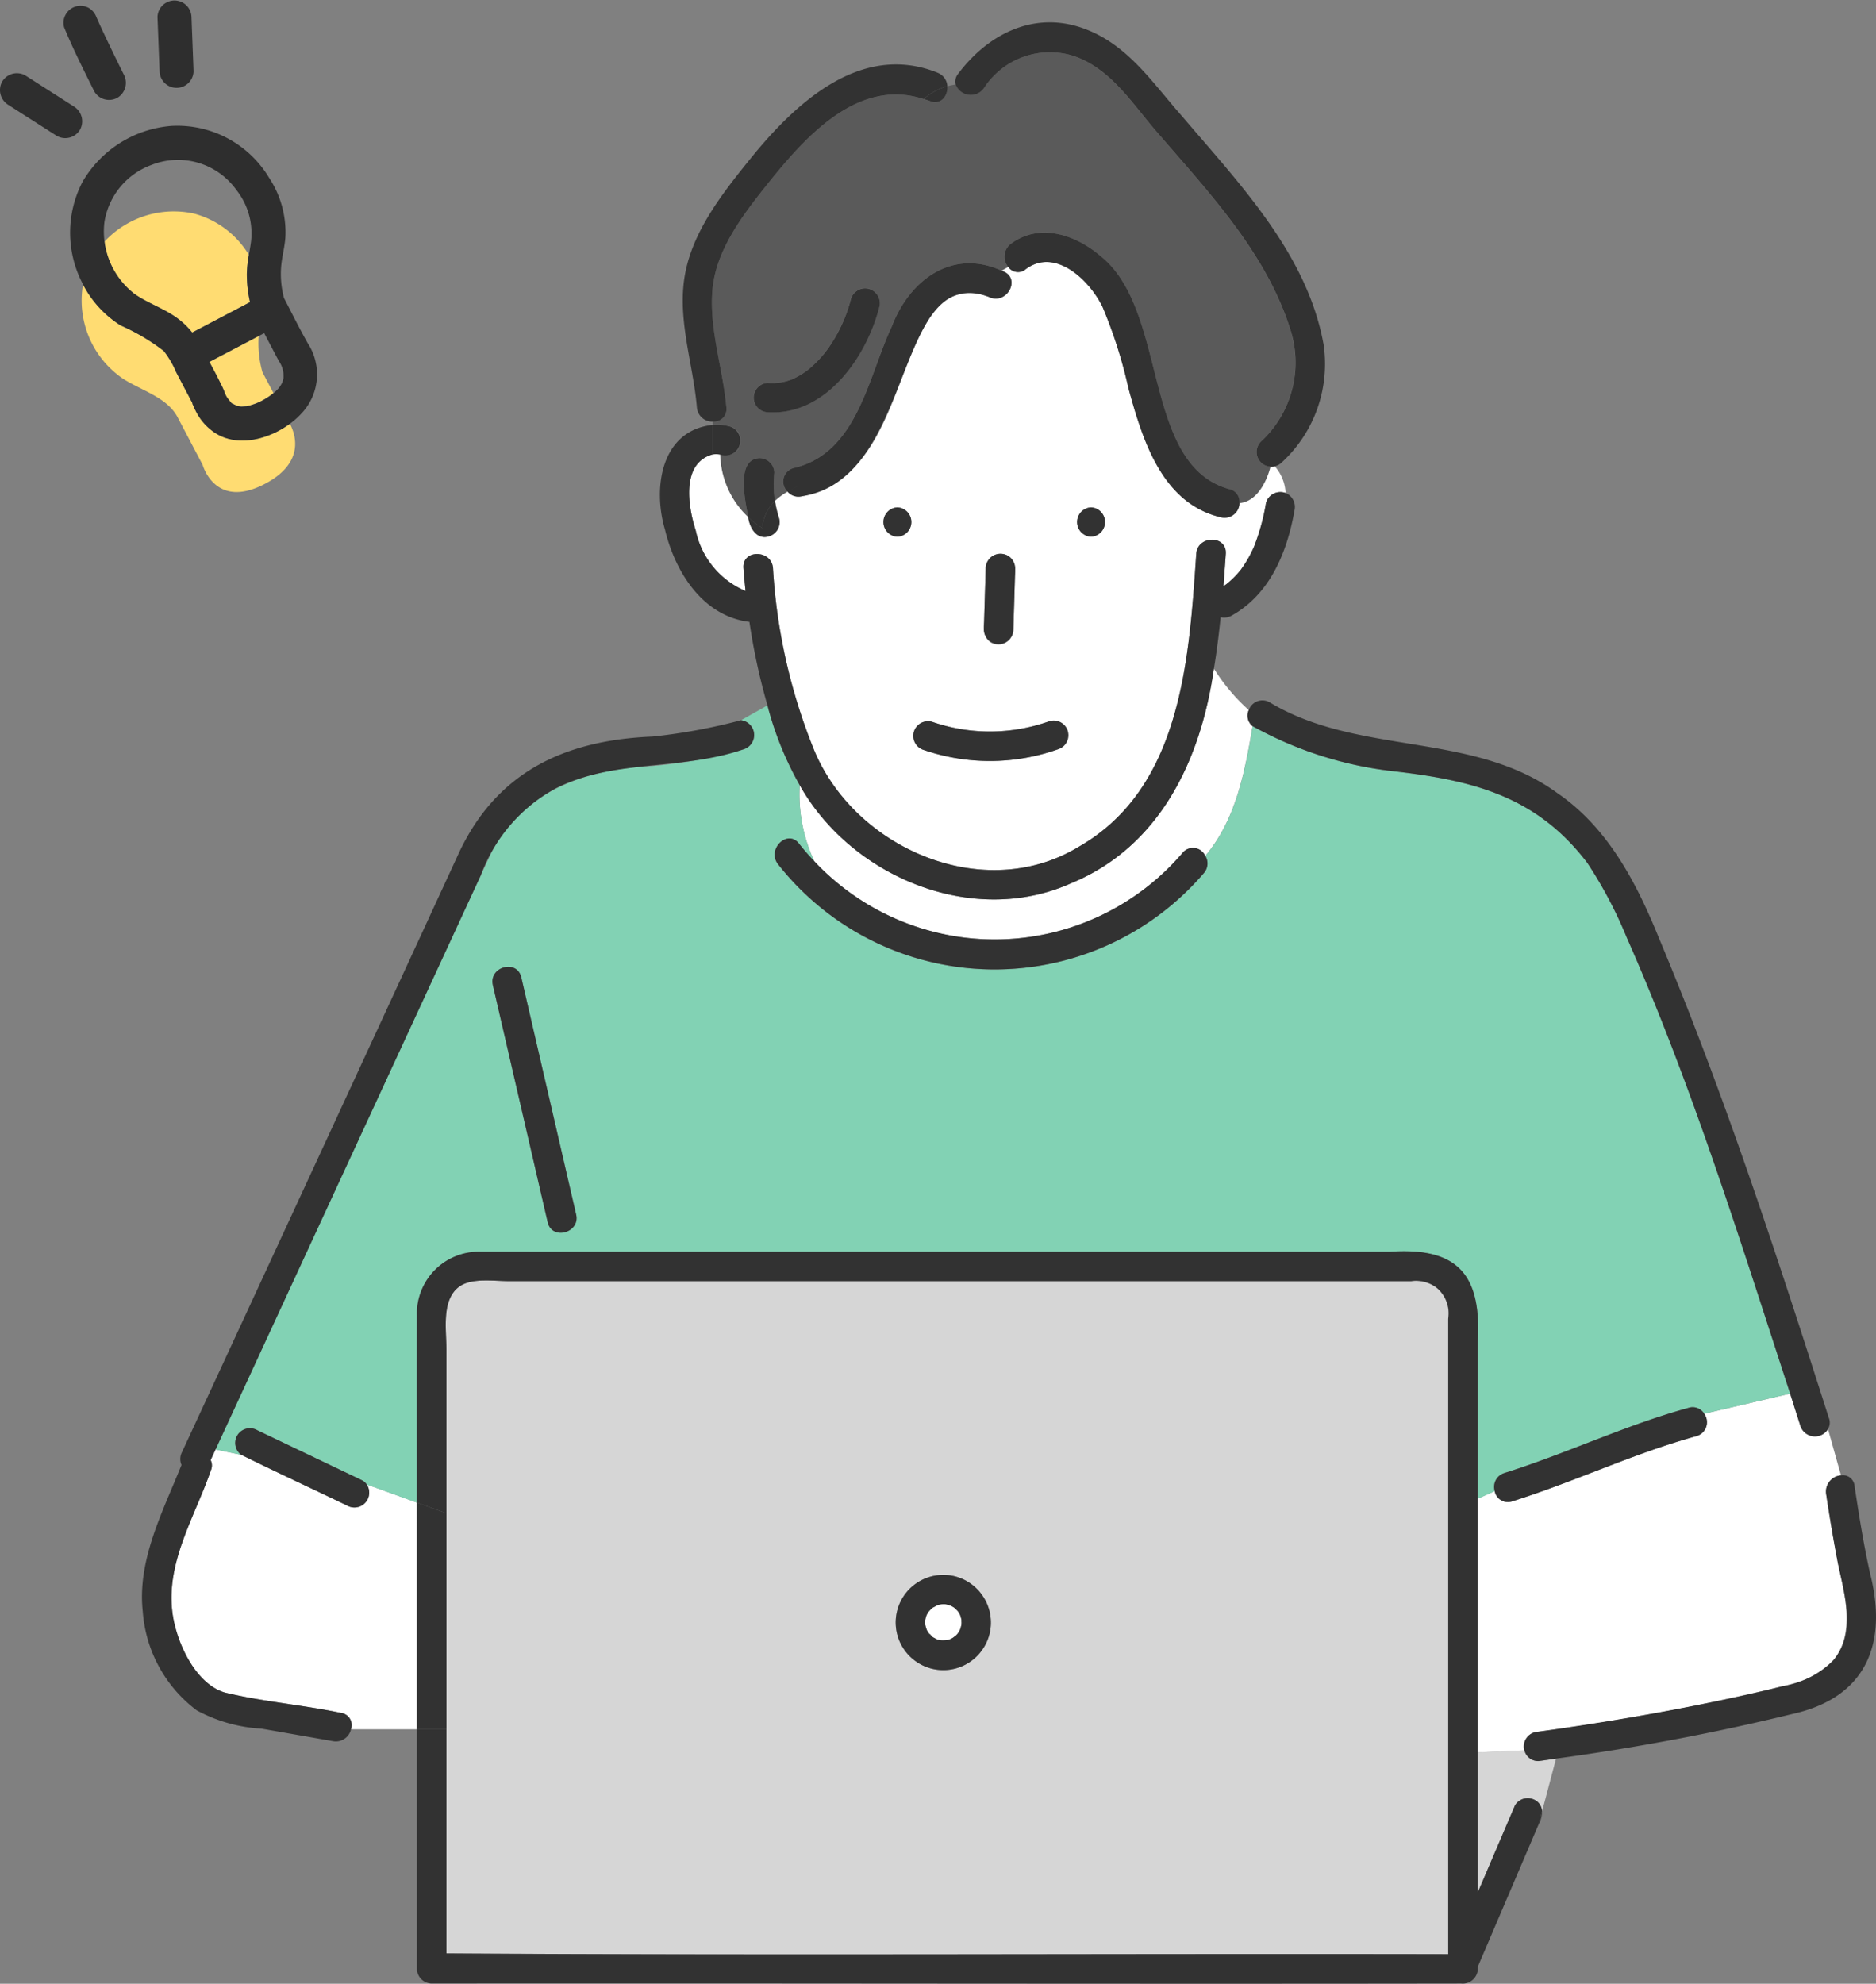
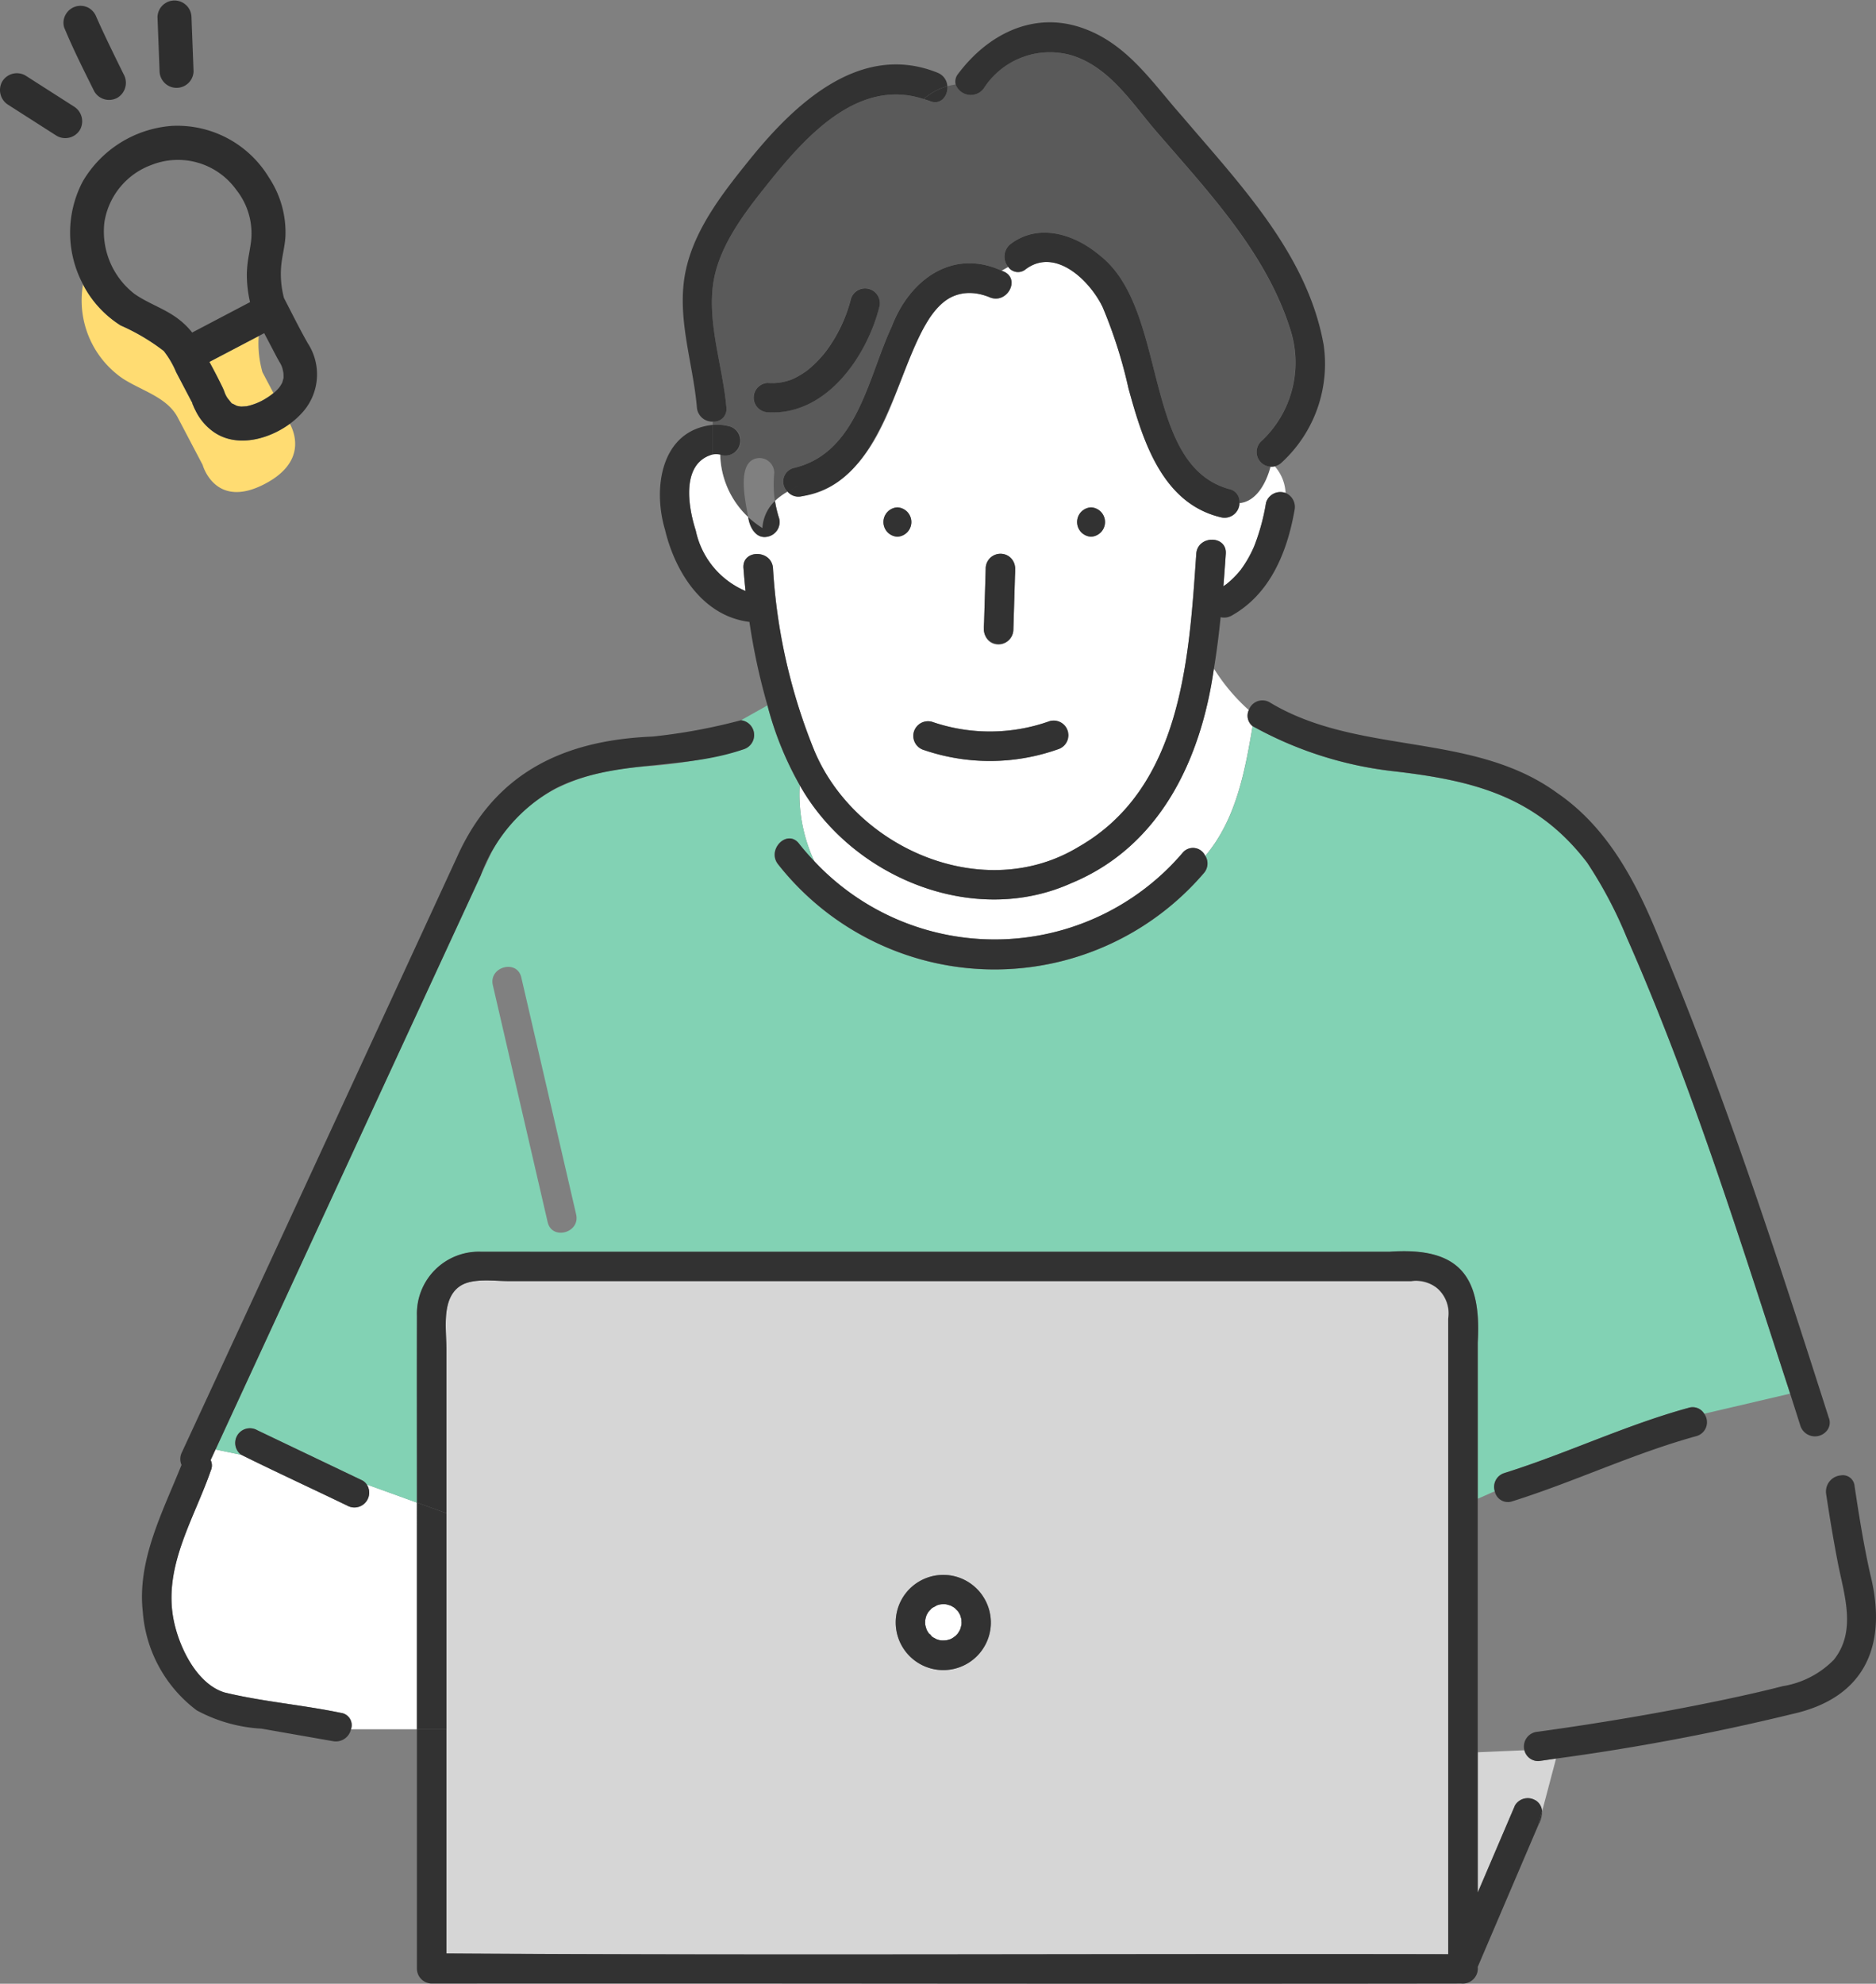
<svg xmlns="http://www.w3.org/2000/svg" width="108.791" height="115" viewBox="0 0 108.791 115">
  <rect x="0" y="0" width="108.791" height="115" fill="#808080" stroke="none" />
  <g id="img04" transform="translate(-765 -2029)">
    <path id="パス_5784" data-name="パス 5784" d="M93.268,163.986s.009.008.013.01-.008-.008-.013-.01" transform="translate(725.573 1959.679)" fill="#6ec878" />
    <path id="パス_5785" data-name="パス 5785" d="M93.319,164.048c.042.063.042.021.006-.018A.182.182,0,0,0,93.29,164l.029.044" transform="translate(725.564 1959.671)" fill="#6ec878" />
    <path id="パス_5786" data-name="パス 5786" d="M94.106,164.629c0-.006-.01-.008-.016-.012l-.009,0a.205.205,0,0,1,.025.015" transform="translate(725.23 1959.413)" fill="#6ec878" />
    <path id="パス_5787" data-name="パス 5787" d="M96.574,162.556a.259.259,0,0,0,0,.034l0,.014a.221.221,0,0,1,0-.048" transform="translate(724.177 1960.283)" fill="#6ec878" />
    <path id="パス_5788" data-name="パス 5788" d="M93.268,161.848a.054.054,0,0,0,.011-.008h0s-.009.008-.013.009" transform="translate(725.573 1960.587)" fill="#6ec878" />
    <path id="パス_5789" data-name="パス 5789" d="M95.879,164.361h0" transform="translate(724.47 1959.521)" fill="#6ec878" />
    <path id="パス_5790" data-name="パス 5790" d="M95.006,164.723h0c-.023,0-.044,0-.065.006a.163.163,0,0,0,.061,0" transform="translate(724.864 1959.368)" fill="#6ec878" />
    <path id="パス_5791" data-name="パス 5791" d="M123.233,58.617c.032-.025.053-.043,0,0" transform="translate(712.906 2004.232)" fill="#6ec878" />
    <path id="パス_5792" data-name="パス 5792" d="M95.951,164.286a.3.3,0,0,0-.033.016.308.308,0,0,1-.038.028.426.426,0,0,1,.071-.043" transform="translate(724.469 1959.552)" fill="#6ec878" />
    <path id="パス_5793" data-name="パス 5793" d="M95.1,164.718a.272.272,0,0,0-.028,0l-.015,0a.157.157,0,0,1,.043,0" transform="translate(724.817 1959.371)" fill="#6ec878" />
-     <path id="パス_5794" data-name="パス 5794" d="M96.584,162.663l-.007-.025a.543.543,0,0,0,0,.068c.008.013.017,0,.006-.043" transform="translate(724.175 1960.249)" fill="#6ec878" />
+     <path id="パス_5794" data-name="パス 5794" d="M96.584,162.663a.543.543,0,0,0,0,.068c.008.013.017,0,.006-.043" transform="translate(724.175 1960.249)" fill="#6ec878" />
    <path id="パス_5795" data-name="パス 5795" d="M93.984,164.574l.04.013a.351.351,0,0,0-.055-.034c-.029-.006-.039,0,.016.021" transform="translate(725.287 1959.44)" fill="#6ec878" />
    <path id="パス_5796" data-name="パス 5796" d="M102.26,129.011a2.208,2.208,0,0,0-1.494-.391H48.415c-.831,0-2.1-.193-2.825.3-1.081.745-.772,2.517-.772,3.656v9.5l1.858.671-1.858-.671V154.6h0v13c19.364.121,38.729,0,58.095.043V130.8a2.065,2.065,0,0,0-.652-1.788M76.385,148.584a2.759,2.759,0,1,1-1.837-2.774,2.772,2.772,0,0,1,1.837,2.774" transform="translate(746.072 1974.645)" fill="#d6d6d6" />
    <path id="パス_5797" data-name="パス 5797" d="M151.152,175.763l-2.7.117v8.131l2.16-5.052a.85.85,0,0,1,1.571.338l.806-3.047c-.338.047-.676.1-1.014.143a.827.827,0,0,1-.819-.629" transform="translate(702.247 1954.7)" fill="#d6d6d6" />
    <path id="パス_5798" data-name="パス 5798" d="M31.459,148.636l-2.915-1.054a.859.859,0,0,1-1.134,1.23c-2.046-.989-4.115-1.938-6.15-2.947l-1.482-.307-.284.615a.7.7,0,0,1,.013.6c-.956,2.764-2.707,5.463-2.19,8.5.285,1.65,1.344,3.875,2.984,4.373,2.2.533,4.519.718,6.747,1.183a.715.715,0,0,1,.585.949h3.825Z" transform="translate(757.719 1967.469)" fill="#fff" />
    <path id="パス_5799" data-name="パス 5799" d="M72.139,28.575a1.118,1.118,0,0,0-.14-.023,5.137,5.137,0,0,0,1.624,3.629c-.162-.894-.748-3.377.654-3.426a.861.861,0,0,1,.856.851,7.117,7.117,0,0,0,.017,1.516c.006.04.016.08.023.12a3.9,3.9,0,0,1,.731-.537.808.808,0,0,1,.371-1.376c3.682-.869,4.289-5.256,5.669-8.195,1.017-2.69,3.515-4.555,6.37-3.239.123-.073.253-.145.384-.22a.93.93,0,0,1,.148-1.336c1.658-1.236,3.733-.541,5.172.679,4.014,3.153,2.381,12.093,7.48,13.533a.746.746,0,0,1,.607.816c.932-.082,1.533-1.077,1.8-2.112a.851.851,0,0,1-.567-1.442,6.234,6.234,0,0,0,1.7-6.556c-1.4-4.388-4.667-7.855-7.616-11.276-1.462-1.654-2.709-3.763-4.91-4.524a4.557,4.557,0,0,0-5.247,1.89A.939.939,0,0,1,85.651,7.1a4.162,4.162,0,0,0-.479.1c.042.554-.372,1.123-1.02.862-.12-.048-.237-.077-.355-.116-.084.072-.168.137-.252.221.084-.084.168-.149.252-.221C80.016,6.7,76.963,10.1,74.8,12.8c-1.4,1.753-3.005,3.8-3.243,6.11s.6,4.63.8,6.918a.728.728,0,0,1-.793.816v.189a2.8,2.8,0,0,1,1.029.1.852.852,0,0,1-.455,1.641M74.75,24.4a3.167,3.167,0,0,0,1.428-.214,4.953,4.953,0,0,0,.877-.517A6.765,6.765,0,0,0,78.1,22.6a8.647,8.647,0,0,0,1.477-3.083.856.856,0,0,1,1.65.453c-.727,2.9-3.1,6.351-6.482,6.128a.851.851,0,0,1,0-1.7" transform="translate(734.767 2026.797)" fill="#5a5a5a" />
    <path id="パス_5800" data-name="パス 5800" d="M70.6,37.464v0c-1.844.5-1.44,3-.988,4.409a4.9,4.9,0,0,0,2.887,3.51q-.069-.665-.12-1.328c-.084-1.094,1.628-1.085,1.712,0a33.207,33.207,0,0,0,2.4,10.586c2.388,5.691,9.845,8.908,15.337,5.567,5.963-3.415,6.392-10.882,6.811-16.98.075-1.088,1.787-1.093,1.712,0q-.065.94-.138,1.88h0c.065-.044.129-.088.192-.135a5.308,5.308,0,0,0,.821-.828,6.833,6.833,0,0,0,.77-1.352,12.363,12.363,0,0,0,.688-2.525.865.865,0,0,1,1.131-.566,2.491,2.491,0,0,0-.624-1.546.771.771,0,0,1-.245.021c-.272,1.035-.873,2.03-1.8,2.112a.865.865,0,0,1-1.063.825c-3.441-.8-4.558-4.5-5.375-7.48a27.455,27.455,0,0,0-1.5-4.712c-.731-1.517-2.726-3.482-4.458-2.191a.688.688,0,0,1-1.013-.133c-.131.074-.261.146-.384.219,1.163.343.36,2.018-.726,1.525a2.688,2.688,0,0,0-3.529,1.313C80.97,33.2,80.638,38.84,75.762,39.889a.829.829,0,0,1-.826-.265,3.919,3.919,0,0,0-.731.536,7.109,7.109,0,0,0,.24,1.008.863.863,0,0,1-.6,1.047c-.716.214-1.115-.515-1.192-1.115a5.135,5.135,0,0,1-1.624-3.629,1.311,1.311,0,0,0-.434-.008m21.942,3.071a.851.851,0,0,1,0,1.7.851.851,0,0,1,0-1.7m-6.206,6.653q.048-1.554.094-3.109a.87.87,0,0,1,.856-.851c.725.007.936.686.842,1.3l-.094,3.109a.871.871,0,0,1-.856.851c-.725-.007-.936-.687-.842-1.3m-4.077,6.37a.866.866,0,0,1,1.053-.595,10.279,10.279,0,0,0,6.837-.04.852.852,0,0,1,.455,1.641,11.822,11.822,0,0,1-7.748.04.867.867,0,0,1-.6-1.047m-.949-13.023a.851.851,0,0,1,0,1.7.851.851,0,0,1,0-1.7" transform="translate(735.736 2017.879)" fill="#fff" />
    <path id="パス_5801" data-name="パス 5801" d="M96.083,79.572c-5.735,2.586-12.777-.379-15.754-5.676a9.173,9.173,0,0,0,.851,4.421,14.335,14.335,0,0,0,21.363-.515.777.777,0,0,1,1.3.2c1.761-2.088,2.286-4.791,2.747-7.525a.773.773,0,0,1-.219-.935,11.131,11.131,0,0,1-2.026-2.409c-.746,5.246-3.093,10.3-8.266,12.443" transform="translate(731.048 2000.623)" fill="#fff" />
-     <path id="パス_5802" data-name="パス 5802" d="M169.32,149.706c-.252-1.312-.472-2.631-.671-3.952a.942.942,0,0,1,.864-1.063l-.753-2.684a.889.889,0,0,1-1.6-.173c-.2-.629-.4-1.256-.6-1.884l-4.984,1.166a.836.836,0,0,1-.453,1.3c-3.655,1.005-7.065,2.647-10.676,3.779a.776.776,0,0,1-1.019-.593l-.986.436v14.706l2.7-.117a.859.859,0,0,1,.819-1.073,140.93,140.93,0,0,0,14.151-2.638c4.29-.924,4.1-3.639,3.2-7.207" transform="translate(702.247 1969.84)" fill="#fff" />
    <path id="パス_5803" data-name="パス 5803" d="M96.4,115.333c3.61-1.131,7.021-2.774,10.676-3.778a.78.78,0,0,1,.907.342l4.984-1.166c-2.9-8.888-5.691-17.885-9.48-26.448a25.064,25.064,0,0,0-2.292-4.331c-2.985-3.9-6.694-4.78-11.331-5.309a21.826,21.826,0,0,1-8.067-2.605c-.462,2.734-.986,5.437-2.748,7.524a.849.849,0,0,1-.094,1.007,15.977,15.977,0,0,1-24.685-.521c-.671-.853.532-2.065,1.21-1.2.283.36.587.7.9,1.036a9.163,9.163,0,0,1-.851-4.421,19.068,19.068,0,0,1-1.872-4.629l-1.535.863a.863.863,0,0,1,.17,1.678,27.859,27.859,0,0,1-5.3.97c-3.915.213-7.373,1.369-9.339,5.012q-8.013,17.3-16,34.615l1.482.307a.853.853,0,0,1,.943-1.418l6.071,2.9a.68.68,0,0,1,.27.24l2.915,1.054c0-3.612-.008-7.224,0-10.836a3.591,3.591,0,0,1,3.737-3.706q26.332-.01,52.662,0c4-.283,5.35,1.364,5.118,5.257q0,4.528,0,9.055l.985-.436a.839.839,0,0,1,.565-1.048M40.913,100.8,37.732,87.053c-.247-1.067,1.4-1.519,1.65-.452q1.591,6.87,3.181,13.741c.247,1.068-1.4,1.519-1.65.453" transform="translate(755.848 1999.058)" fill="#82d2b4" />
    <path id="パス_5804" data-name="パス 5804" d="M95.045,162.152a.943.943,0,0,0-.01-.095.164.164,0,0,1-.005-.082c-.02-.081-.042-.16-.068-.241a2.029,2.029,0,0,0-.139-.234l-.178-.177-.006-.006a1.942,1.942,0,0,0-.235-.136c-.09-.028-.18-.053-.271-.076a1.993,1.993,0,0,0-.263,0,1.251,1.251,0,0,0-.266.066,2.011,2.011,0,0,1-.248.135c-.02.013-.161.1-.034.021s0,.008-.027.029-.063.073-.1.115a.126.126,0,0,1-.061.057,2.058,2.058,0,0,0-.121.207,2.195,2.195,0,0,0-.087.329c.006-.019.007-.023.011-.038.009-.072.038-.132,0,0a1.582,1.582,0,0,0,0,.267,2.331,2.331,0,0,0,.089.3,1.637,1.637,0,0,0,.111.186.14.14,0,0,1,.035.026c.056.052.122.14.161.178a1.043,1.043,0,0,0,.206.114.15.15,0,0,1,.064.037,1.753,1.753,0,0,0,.231.063,1.673,1.673,0,0,0,.258,0c-.027,0,.006-.022.08-.01.077-.017.151-.04.227-.063H94.4a1.437,1.437,0,0,0,.226-.139c-.038.02-.039.007.04-.029a1.422,1.422,0,0,0,.153-.154c.047-.072.089-.145.132-.22a2.1,2.1,0,0,0,.085-.311c0-.039,0-.079.005-.119" transform="translate(725.718 1960.899)" fill="#fff" />
    <path id="パス_5805" data-name="パス 5805" d="M93.349,161.732c.012-.043-.038.014-.059.055a.338.338,0,0,0,.059-.055" transform="translate(725.564 1960.638)" fill="#6ec878" />
    <path id="パス_5806" data-name="パス 5806" d="M89.546,52.652a.851.851,0,0,0,0-1.7.851.851,0,0,0,0,1.7" transform="translate(727.496 2007.462)" fill="#323232" />
    <path id="パス_5807" data-name="パス 5807" d="M109,50.951a.851.851,0,0,0,0,1.7.851.851,0,0,0,0-1.7" transform="translate(719.271 2007.462)" fill="#323232" />
    <path id="パス_5808" data-name="パス 5808" d="M159.045,111.947c-2.994-9.376-6.05-18.757-9.859-27.839-1.3-3.2-2.952-6.388-5.877-8.395-4.91-3.6-11.55-2.16-16.7-5.273a.833.833,0,0,0-1.206.448,4.732,4.732,0,0,0,3.139,1.1,4.732,4.732,0,0,1-3.139-1.1.774.774,0,0,0,.22.935c.022-.133.044-.266.067-.4-.023.133-.045.266-.067.4a21.815,21.815,0,0,0,8.067,2.6c4.636.528,8.351,1.41,11.331,5.309a25.064,25.064,0,0,1,2.292,4.331c3.789,8.563,6.577,17.56,9.48,26.448l1.026-.24-1.026.24c.2.627.4,1.255.6,1.884a.889.889,0,0,0,1.6.172l-.383-1.364.383,1.364a.754.754,0,0,0,.055-.625" transform="translate(712.018 1999.273)" fill="#323232" />
    <path id="パス_5809" data-name="パス 5809" d="M72.628,42.762a2.786,2.786,0,0,0-1.029-.1v1.711a1.3,1.3,0,0,1,.434.007,6.979,6.979,0,0,1,.136-1.669,6.979,6.979,0,0,0-.136,1.669.862.862,0,1,0,.595-1.618" transform="translate(734.733 2010.971)" fill="#323232" />
    <path id="パス_5810" data-name="パス 5810" d="M102.57,46.615c.065.824-.127,1.679-.127,2.341,0-.662.192-1.518.127-2.341a.865.865,0,0,0-1.131.567,12.373,12.373,0,0,1-.688,2.525,6.82,6.82,0,0,1-.77,1.352,5.308,5.308,0,0,1-.821.828c-.063.047-.127.091-.192.135h0q.074-.94.138-1.88c.075-1.093-1.637-1.089-1.712,0-.419,6.1-.847,13.565-6.811,16.979-5.492,3.341-12.949.126-15.336-5.567a33.2,33.2,0,0,1-2.4-10.585c-.083-1.085-1.795-1.094-1.712,0q.051.662.121,1.328a4.9,4.9,0,0,1-2.888-3.51c-.452-1.4-.856-3.907.988-4.409V42.668c-3,.315-3.49,3.643-2.774,6.061.582,2.451,2.183,5.027,4.9,5.361a36.574,36.574,0,0,0,1.045,4.836l.526-.295-.526.295A19.069,19.069,0,0,0,74.4,63.555c.016-.324.042-.652.089-.985-.048.333-.074.661-.089.985,2.978,5.3,10.019,8.263,15.754,5.677,5.172-2.142,7.52-7.2,8.266-12.444-.363-.533-.722-1.077-1.111-1.592.389.515.748,1.059,1.111,1.592.163-.984.287-1.975.387-2.971a.884.884,0,0,0,.63-.087c2.244-1.25,3.229-3.692,3.653-6.1a.884.884,0,0,0-.519-1.019m-3.409,5.271.032-.025-.032.025" transform="translate(736.978 2010.963)" fill="#323232" />
    <path id="パス_5811" data-name="パス 5811" d="M92.377,74.07a11.817,11.817,0,0,0,7.747-.04.851.851,0,0,0-.455-1.641,10.279,10.279,0,0,1-6.837.04.851.851,0,0,0-.455,1.641" transform="translate(726.212 1998.412)" fill="#323232" />
    <path id="パス_5812" data-name="パス 5812" d="M101.61,86.367a8.3,8.3,0,0,0,1.179-1.152.777.777,0,0,0-1.3-.2,14.334,14.334,0,0,1-21.363.515,10.535,10.535,0,0,0,3.8,4.237,10.535,10.535,0,0,1-3.8-4.237c-.315-.332-.618-.675-.9-1.036-.678-.862-1.881.35-1.211,1.2a15.977,15.977,0,0,0,24.685.521.848.848,0,0,0,.094-1.007,8.3,8.3,0,0,1-1.179,1.152" transform="translate(732.107 1993.406)" fill="#323232" />
    <path id="パス_5813" data-name="パス 5813" d="M93.348,161.743a.337.337,0,0,1-.059.055h0a.129.129,0,0,0,.06-.057" transform="translate(725.565 1960.627)" fill="#323232" />
-     <path id="パス_5814" data-name="パス 5814" d="M94.939,164.723l.065-.006.016,0c-.074-.012-.108.006-.08.01" transform="translate(724.871 1959.374)" fill="#323232" />
    <path id="パス_5815" data-name="パス 5815" d="M96.575,162.7a.452.452,0,0,1,0-.068l0-.014a.158.158,0,0,0,.005.082" transform="translate(724.179 1960.259)" fill="#323232" />
    <path id="パス_5816" data-name="パス 5816" d="M94.042,164.588l.009,0a.16.16,0,0,0-.064-.037.344.344,0,0,1,.055.034" transform="translate(725.269 1959.439)" fill="#323232" />
    <path id="パス_5817" data-name="パス 5817" d="M95.859,164.342h0a.258.258,0,0,0,.038-.028c-.079.036-.077.049-.04.029" transform="translate(724.488 1959.541)" fill="#323232" />
    <path id="パス_5818" data-name="パス 5818" d="M93.291,164h0a.177.177,0,0,1,.035.025.154.154,0,0,0-.035-.026" transform="translate(725.564 1959.672)" fill="#323232" />
    <path id="パス_5819" data-name="パス 5819" d="M93.65,158.3a2.759,2.759,0,1,0,1.837,2.774A2.771,2.771,0,0,0,93.65,158.3m.053,3.026c-.043.075-.085.148-.132.22a1.43,1.43,0,0,1-.153.154.357.357,0,0,1,.033-.016.4.4,0,0,0-.071.043h0a1.437,1.437,0,0,1-.226.139h-.005c-.076.023-.15.046-.227.064a.174.174,0,0,1,.028,0,.158.158,0,0,0-.043,0,.166.166,0,0,1-.065.006,1.681,1.681,0,0,1-.259,0,1.615,1.615,0,0,1-.231-.063c.005,0,.011.006.016.012s-.017-.01-.024-.015c-.03-.007-.123-.042-.055-.034a1.059,1.059,0,0,1-.206-.114c-.039-.038-.1-.126-.16-.178.067.1-.013.023-.035-.026,0,0-.01-.008-.014-.01s.009.007.014.01a1.606,1.606,0,0,1-.112-.186,2.369,2.369,0,0,1-.088-.3,1.523,1.523,0,0,1,0-.267c0,.014,0,.019-.01.038a2.032,2.032,0,0,1,.087-.329,1.9,1.9,0,0,1,.121-.207.063.063,0,0,1-.012.008s.009-.007.013-.009c.022-.04.072-.1.059-.055.037-.042.074-.091.1-.114s.148-.1.028-.03.013-.008.033-.021a1.933,1.933,0,0,0,.248-.135,1.258,1.258,0,0,1,.266-.067,1.891,1.891,0,0,1,.262,0c.092.023.181.047.271.075a1.9,1.9,0,0,1,.235.137l.007.005.178.177a1.949,1.949,0,0,1,.139.234c.025.08.047.16.068.241a.188.188,0,0,1,0-.034.264.264,0,0,0,0,.048c.009.021.021.1,0,.068,0,.034.009.068.01.095s0,.08,0,.119a2.146,2.146,0,0,1-.086.311" transform="translate(726.969 1962.155)" fill="#323232" />
    <path id="パス_5820" data-name="パス 5820" d="M92.945,162.647c.038-.132.009-.072,0,0" transform="translate(725.71 1960.278)" fill="#323232" />
    <path id="パス_5821" data-name="パス 5821" d="M173.159,153.867c-.376-1.683-.649-3.393-.906-5.1a.678.678,0,0,0-.786-.611l1.247,4.446-1.247-4.446a.942.942,0,0,0-.864,1.063c.2,1.321.418,2.64.671,3.952.36,1.874,1.127,4-.228,5.682a5.352,5.352,0,0,1-2.971,1.526c-1.211.313-2.436.582-3.66.838-3.484.724-7,1.314-10.523,1.8l.032,0a.858.858,0,0,0-.818,1.073l.735-.032-.735.032a.826.826,0,0,0,.818.629c.339-.044.676-.1,1.014-.143l.294-1.11-.294,1.11a132.5,132.5,0,0,0,13.7-2.584c4.316-.954,5.541-4.095,4.521-8.127" transform="translate(700.294 1966.372)" fill="#323232" />
    <path id="パス_5822" data-name="パス 5822" d="M154.454,173.912h0" transform="translate(699.731 1955.483)" fill="#323232" />
    <path id="パス_5823" data-name="パス 5823" d="M160.941,142.006l1.34-.313a.779.779,0,0,0-.907-.342c-3.655,1-7.065,2.647-10.676,3.778a.838.838,0,0,0-.564,1.048l2.3-1.017-2.3,1.017a.776.776,0,0,0,1.019.593c3.61-1.132,7.02-2.774,10.675-3.779a.836.836,0,0,0,.453-1.3Z" transform="translate(701.547 1969.262)" fill="#323232" />
-     <path id="パス_5824" data-name="パス 5824" d="M49.492,98.156,52.672,111.9c.246,1.066,1.9.615,1.65-.453L51.142,97.7c-.247-1.067-1.9-.615-1.65.453" transform="translate(744.089 1987.956)" fill="#323232" />
    <path id="パス_5825" data-name="パス 5825" d="M106.73,157.467a.864.864,0,0,0-1.171.305l-2.16,5.052v-8.13l-1.13.049,1.13-.049V139.988l-.6.267.6-.267v-9.055c.227-3.864-1.09-5.544-5.118-5.257q-26.332.007-52.662,0a3.591,3.591,0,0,0-3.737,3.706c-.008,3.612,0,7.224,0,10.836l1.711.619v-9.5c0-1.14-.309-2.911.772-3.656.72-.5,1.994-.3,2.825-.3H99.541a1.872,1.872,0,0,1,2.146,2.179V166.4c-19.365-.039-38.731.077-58.095-.044v-13H41.882v13.892a.866.866,0,0,0,.856.851c19.9-.021,39.808.031,59.705,0a.863.863,0,0,0,.679-.227c.01-.009.019-.018.029-.027l.016-.017a.861.861,0,0,0,.232-.692l3.518-8.23.212-.8a.782.782,0,0,0-.4-.643" transform="translate(747.296 1975.887)" fill="#323232" />
    <path id="パス_5826" data-name="パス 5826" d="M43.595,151.509l-1.712-.619v13.142h1.712Z" transform="translate(747.295 1965.215)" fill="#323232" />
    <path id="パス_5827" data-name="パス 5827" d="M154.543,182.683a1.646,1.646,0,0,0,.212-.8Z" transform="translate(699.671 1952.113)" fill="#323232" />
    <path id="パス_5828" data-name="パス 5828" d="M28.99,145.871l2.258.816a.682.682,0,0,0-.271-.24l-6.071-2.9a.853.853,0,0,0-.943,1.418l2.443.506-2.443-.506c2.034,1.008,4.1,1.958,6.15,2.947a.859.859,0,0,0,1.134-1.23Z" transform="translate(755.015 1968.364)" fill="#323232" />
    <path id="パス_5829" data-name="パス 5829" d="M49,72.326l-2.508,1.41L49,72.326a33.266,33.266,0,0,1-5.129.947c-5.18.212-9.143,2.106-11.328,6.956q-7.971,17.283-15.974,34.553a.852.852,0,0,0-.015.714c-1.083,2.71-2.577,5.512-2.246,8.506a7.877,7.877,0,0,0,3.127,5.722,8.9,8.9,0,0,0,3.757,1.061l4.151.727a.9.9,0,0,0,1.04-.692h0a.715.715,0,0,0-.585-.949c-2.228-.465-4.543-.649-6.747-1.183-1.639-.5-2.7-2.723-2.984-4.373-.518-3.035,1.234-5.733,2.19-8.5a.7.7,0,0,0-.013-.6l.285-.615-.843-.174.843.174L33.9,81.336a9.513,9.513,0,0,1,4.32-5.044c3.4-1.734,7.385-1.037,10.945-2.287A.864.864,0,0,0,49,72.326" transform="translate(758.972 1998.426)" fill="#323232" />
-     <path id="パス_5830" data-name="パス 5830" d="M76.526,48.483c-.007-.04-.017-.08-.023-.12a7.117,7.117,0,0,1-.017-1.516A.861.861,0,0,0,75.63,46c-1.4.05-.816,2.528-.655,3.426a5.532,5.532,0,0,0,.822.632,2.383,2.383,0,0,1,.729-1.571" transform="translate(733.416 2009.557)" fill="#323232" />
    <path id="パス_5831" data-name="パス 5831" d="M76.955,51.312a7.039,7.039,0,0,1-.24-1.007,2.377,2.377,0,0,0-.729,1.571,6.111,6.111,0,0,0,.542.309,6.111,6.111,0,0,1-.542-.309,3.016,3.016,0,0,0-.028.309,3.016,3.016,0,0,1,.028-.309,5.567,5.567,0,0,1-.822-.632c.077.6.476,1.329,1.193,1.115a.862.862,0,0,0,.6-1.047" transform="translate(733.226 2007.735)" fill="#323232" />
    <path id="パス_5832" data-name="パス 5832" d="M98.943,56.475q-.053,1.778-.107,3.556a.856.856,0,0,0,1.711,0q.055-1.778.107-3.556a.856.856,0,0,0-1.712,0" transform="translate(723.219 2005.481)" fill="#323232" />
    <path id="パス_5833" data-name="パス 5833" d="M91.489,26.924c-.045-.021-.092-.036-.137-.055-.431.257-.776.537-.776,1.047,0-.509.345-.79.776-1.047-2.861-1.313-5.348.546-6.37,3.239-1.38,2.938-1.988,7.328-5.669,8.195a.808.808,0,0,0-.371,1.376c.255-.15.524-.285.794-.419-.27.135-.539.27-.794.419a.828.828,0,0,0,.826.265c6.622-.983,5.29-13.653,10.857-11.55.991.465,1.861-1,.864-1.469" transform="translate(731.732 2017.824)" fill="#323232" />
    <path id="パス_5834" data-name="パス 5834" d="M82.98,30a.856.856,0,0,0-1.65-.452,8.65,8.65,0,0,1-1.477,3.083,6.765,6.765,0,0,1-1.05,1.066,4.914,4.914,0,0,1-.876.517,3.162,3.162,0,0,1-1.428.214.851.851,0,0,0,0,1.7C79.88,36.347,82.253,32.9,82.98,30" transform="translate(733.019 2016.771)" fill="#323232" />
    <path id="パス_5835" data-name="パス 5835" d="M113.084,38.527a2.127,2.127,0,0,0,1.447.514.746.746,0,0,0-.608-.816c-5.093-1.431-3.471-10.387-7.479-13.533-1.439-1.22-3.514-1.914-5.172-.679a.93.93,0,0,0-.148,1.336,2.545,2.545,0,0,0,1.122-1,2.545,2.545,0,0,1-1.122,1,.687.687,0,0,0,1.013.133c1.732-1.291,3.726.674,4.458,2.191a27.471,27.471,0,0,1,1.5,4.712c.817,2.982,1.934,6.677,5.375,7.481a.865.865,0,0,0,1.063-.825,2.127,2.127,0,0,1-1.447-.514" transform="translate(722.344 2019.124)" fill="#323232" />
    <path id="パス_5836" data-name="パス 5836" d="M83.367,6.951c-4.484-1.806-8.295,1.807-10.891,5.024-1.55,1.921-3.239,4.058-3.734,6.532-.528,2.64.442,5.237.665,7.853a.893.893,0,0,0,.92.816v0a.728.728,0,0,0,.791-.816c-.2-2.288-1.034-4.609-.8-6.918s1.839-4.358,3.242-6.11c2.161-2.7,5.213-6.1,8.995-4.856a3.531,3.531,0,0,1,1.375-.745.886.886,0,0,0-.565-.779" transform="translate(736.007 2026.266)" fill="#323232" />
    <path id="パス_5837" data-name="パス 5837" d="M92.789,9.4c.118.039.235.068.354.116.648.262,1.062-.308,1.021-.861a3.516,3.516,0,0,0-1.375.745" transform="translate(725.776 2025.341)" fill="#323232" />
    <path id="パス_5838" data-name="パス 5838" d="M117.31,20.856c-.961-5.207-4.859-9.246-8.175-13.148-1.76-1.98-3.2-4.241-5.829-5.147-2.845-.978-5.478.4-7.18,2.672a.693.693,0,0,0-.141.608A8.989,8.989,0,0,1,97.3,5.775a8.989,8.989,0,0,0-1.317.066.938.938,0,0,0,1.619.251A4.557,4.557,0,0,1,102.851,4.2c2.2.761,3.448,2.871,4.91,4.525,2.95,3.42,6.22,6.889,7.617,11.276a6.234,6.234,0,0,1-1.7,6.556A.851.851,0,0,0,114.245,28a4.99,4.99,0,0,0,.172-1.238A4.99,4.99,0,0,1,114.245,28a.775.775,0,0,0,.246-.021c-.025-.028-.047-.057-.074-.083.027.027.049.055.074.083a.841.841,0,0,0,.4-.218,7.753,7.753,0,0,0,2.422-6.906" transform="translate(724.434 2028.052)" fill="#323232" />
    <path id="パス_5839" data-name="パス 5839" d="M24.109,35.837a6.12,6.12,0,0,1-.216-2.1l-2.863,1.506c.266.493.527.989.769,1.492a3,3,0,0,1,.125.308l.016.034c.024.05.046.1.072.149s.065.106.1.158c-.017-.035.116.143.157.189a.447.447,0,0,1,.055.069.322.322,0,0,1,.054.025,1.744,1.744,0,0,1,.213.109c.039.012.077.023.117.032s.148.023.171.023c.055,0,.284-.02.283-.016a3.436,3.436,0,0,0,1.134-.45,3.746,3.746,0,0,0,.452-.318Z" transform="translate(756.11 2014.738)" fill="#ffdc72" />
-     <path id="パス_5840" data-name="パス 5840" d="M15.584,28.242l3.353-1.762a7.267,7.267,0,0,1-.185-1.65,7,7,0,0,1,.119-1.091c-.062-.1-.121-.195-.191-.293a5.307,5.307,0,0,0-2.988-2.1A5.478,5.478,0,0,0,10.5,22.969a4.43,4.43,0,0,0,1.761,3.05c.735.516,1.607.8,2.346,1.311a4.506,4.506,0,0,1,.978.912" transform="translate(760.562 2020.037)" fill="#ffdc72" />
    <path id="パス_5841" data-name="パス 5841" d="M22.594,39.51c.042.119.031.065,0,0l-.012-.023.009.026" transform="translate(755.453 2012.309)" fill="#ffdc72" />
    <path id="パス_5842" data-name="パス 5842" d="M15.926,37.159A3.23,3.23,0,0,1,14.8,35.854a2.544,2.544,0,0,1-.21-.517c.007.031.013.057.02.08.064.143.046.177,0,0-.01-.021-.021-.044-.035-.07l-.892-1.7a5.348,5.348,0,0,0-.717-1.228,11.949,11.949,0,0,0-2.5-1.48,6.145,6.145,0,0,1-2.119-2.254c-.024-.043-.044-.088-.066-.131a5.488,5.488,0,0,0,2.31,5.466c1.1.707,2.534,1.07,3.163,2.217l1.465,2.787s.714,2.619,3.614,1.095c2.366-1.243,1.75-2.911,1.442-3.484-1.249.916-3.042,1.376-4.347.522" transform="translate(761.534 2016.929)" fill="#ffdc72" />
    <path id="パス_5843" data-name="パス 5843" d="M22.543,39.4c.009.014.016.031.024.046l0-.012a.377.377,0,0,0-.02-.034" transform="translate(755.471 2012.343)" fill="#ffdc72" />
    <path id="パス_5844" data-name="パス 5844" d="M15.941,4.138a.986.986,0,0,0,1.971,0q-.053-1.377-.106-2.754c-.005-.132-.01-.264-.015-.4a.986.986,0,0,0-1.971,0q.053,1.377.106,2.754.007.2.015.4" transform="translate(758.313 2029)" fill="#2e2e2e" />
    <path id="パス_5845" data-name="パス 5845" d="M8.164,5.553a.993.993,0,0,0,1.349.354,1.012,1.012,0,0,0,.353-1.349q-.34-.682-.672-1.368-.272-.562-.537-1.127c-.08-.171-.16-.343-.237-.517-.037-.08-.072-.16-.108-.241L8.266,1.2c-.029-.066,0,0,.027.069A1.037,1.037,0,0,0,7.86.719a.985.985,0,0,0-1.349.354.952.952,0,0,0-.1.76C6.934,3.1,7.554,4.327,8.164,5.553" transform="translate(762.308 2028.753)" fill="#2e2e2e" />
    <path id="パス_5846" data-name="パス 5846" d="M4.638,10.63a1.007,1.007,0,0,0-.353-1.349L1.825,7.708l-.35-.224a.994.994,0,0,0-1.349.354A1.008,1.008,0,0,0,.48,9.186l2.46,1.573.35.223a.994.994,0,0,0,1.349-.353" transform="translate(765 2025.893)" fill="#2e2e2e" />
    <path id="パス_5847" data-name="パス 5847" d="M19.443,22.6a5.428,5.428,0,0,1-.167-1.753c.042-.617.225-1.214.255-1.835a5.757,5.757,0,0,0-.954-3.381,6.208,6.208,0,0,0-5.631-3,6.553,6.553,0,0,0-5.17,3.221,6.372,6.372,0,0,0,.014,5.962c.022.044.043.088.066.132A6.148,6.148,0,0,0,9.976,24.2a11.945,11.945,0,0,1,2.5,1.48,5.336,5.336,0,0,1,.717,1.228l.892,1.7c.013.026.025.049.035.07A.768.768,0,0,1,14.1,28.6a2.545,2.545,0,0,0,.208.517,3.237,3.237,0,0,0,1.132,1.305c1.3.853,3.1.393,4.347-.522a4.683,4.683,0,0,0,.8-.74,3.3,3.3,0,0,0,.238-3.929c-.489-.86-.927-1.752-1.384-2.629M10.8,22.389A4.573,4.573,0,0,1,9.034,18.2a4.232,4.232,0,0,1,2.735-3.308,4.166,4.166,0,0,1,4.914,1.45,4.06,4.06,0,0,1,.853,2.983c-.034.263-.08.522-.125.782a6.858,6.858,0,0,0-.119,1.091,7.139,7.139,0,0,0,.185,1.65l-3.355,1.762a4.48,4.48,0,0,0-.978-.912c-.738-.512-1.609-.8-2.345-1.311m6.45,6.5s-.229.016-.283.016c-.023,0-.132-.018-.171-.023l-.116-.032a1.768,1.768,0,0,0-.214-.109.494.494,0,0,0-.054-.025.5.5,0,0,0-.055-.069c-.04-.046-.173-.223-.156-.189-.034-.052-.069-.1-.1-.158s-.048-.1-.072-.148c.03.068.04.123,0,0,0-.009-.006-.017-.01-.026a.43.43,0,0,0-.024-.046.218.218,0,0,1,.02.034,2.752,2.752,0,0,0-.124-.308c-.241-.5-.5-1-.77-1.492l2.864-1.5.314-.165.694,1.321c.08.153.163.3.252.448a1.663,1.663,0,0,1,.07.152c.014.04.031.081.043.122s.042.2.054.245a2.7,2.7,0,0,1,.008.306v.011c0,.006,0,.01-.008.021-.02.073-.036.145-.06.217-.064.187-.029.065-.012.029a2.042,2.042,0,0,1-.129.223,1.958,1.958,0,0,1-.372.38,3.7,3.7,0,0,1-.451.318,3.436,3.436,0,0,1-1.134.45" transform="translate(762.023 2023.667)" fill="#2e2e2e" />
    <path id="パス_5848" data-name="パス 5848" d="M22.581,39.476c0,.008.008.014.012.023a.261.261,0,0,0-.016-.034l0,.012" transform="translate(755.457 2012.318)" fill="#2e2e2e" />
    <path id="パス_5849" data-name="パス 5849" d="M19.3,40.442c.046.178.065.143,0,0" transform="translate(756.843 2011.904)" fill="#2e2e2e" />
  </g>
</svg>